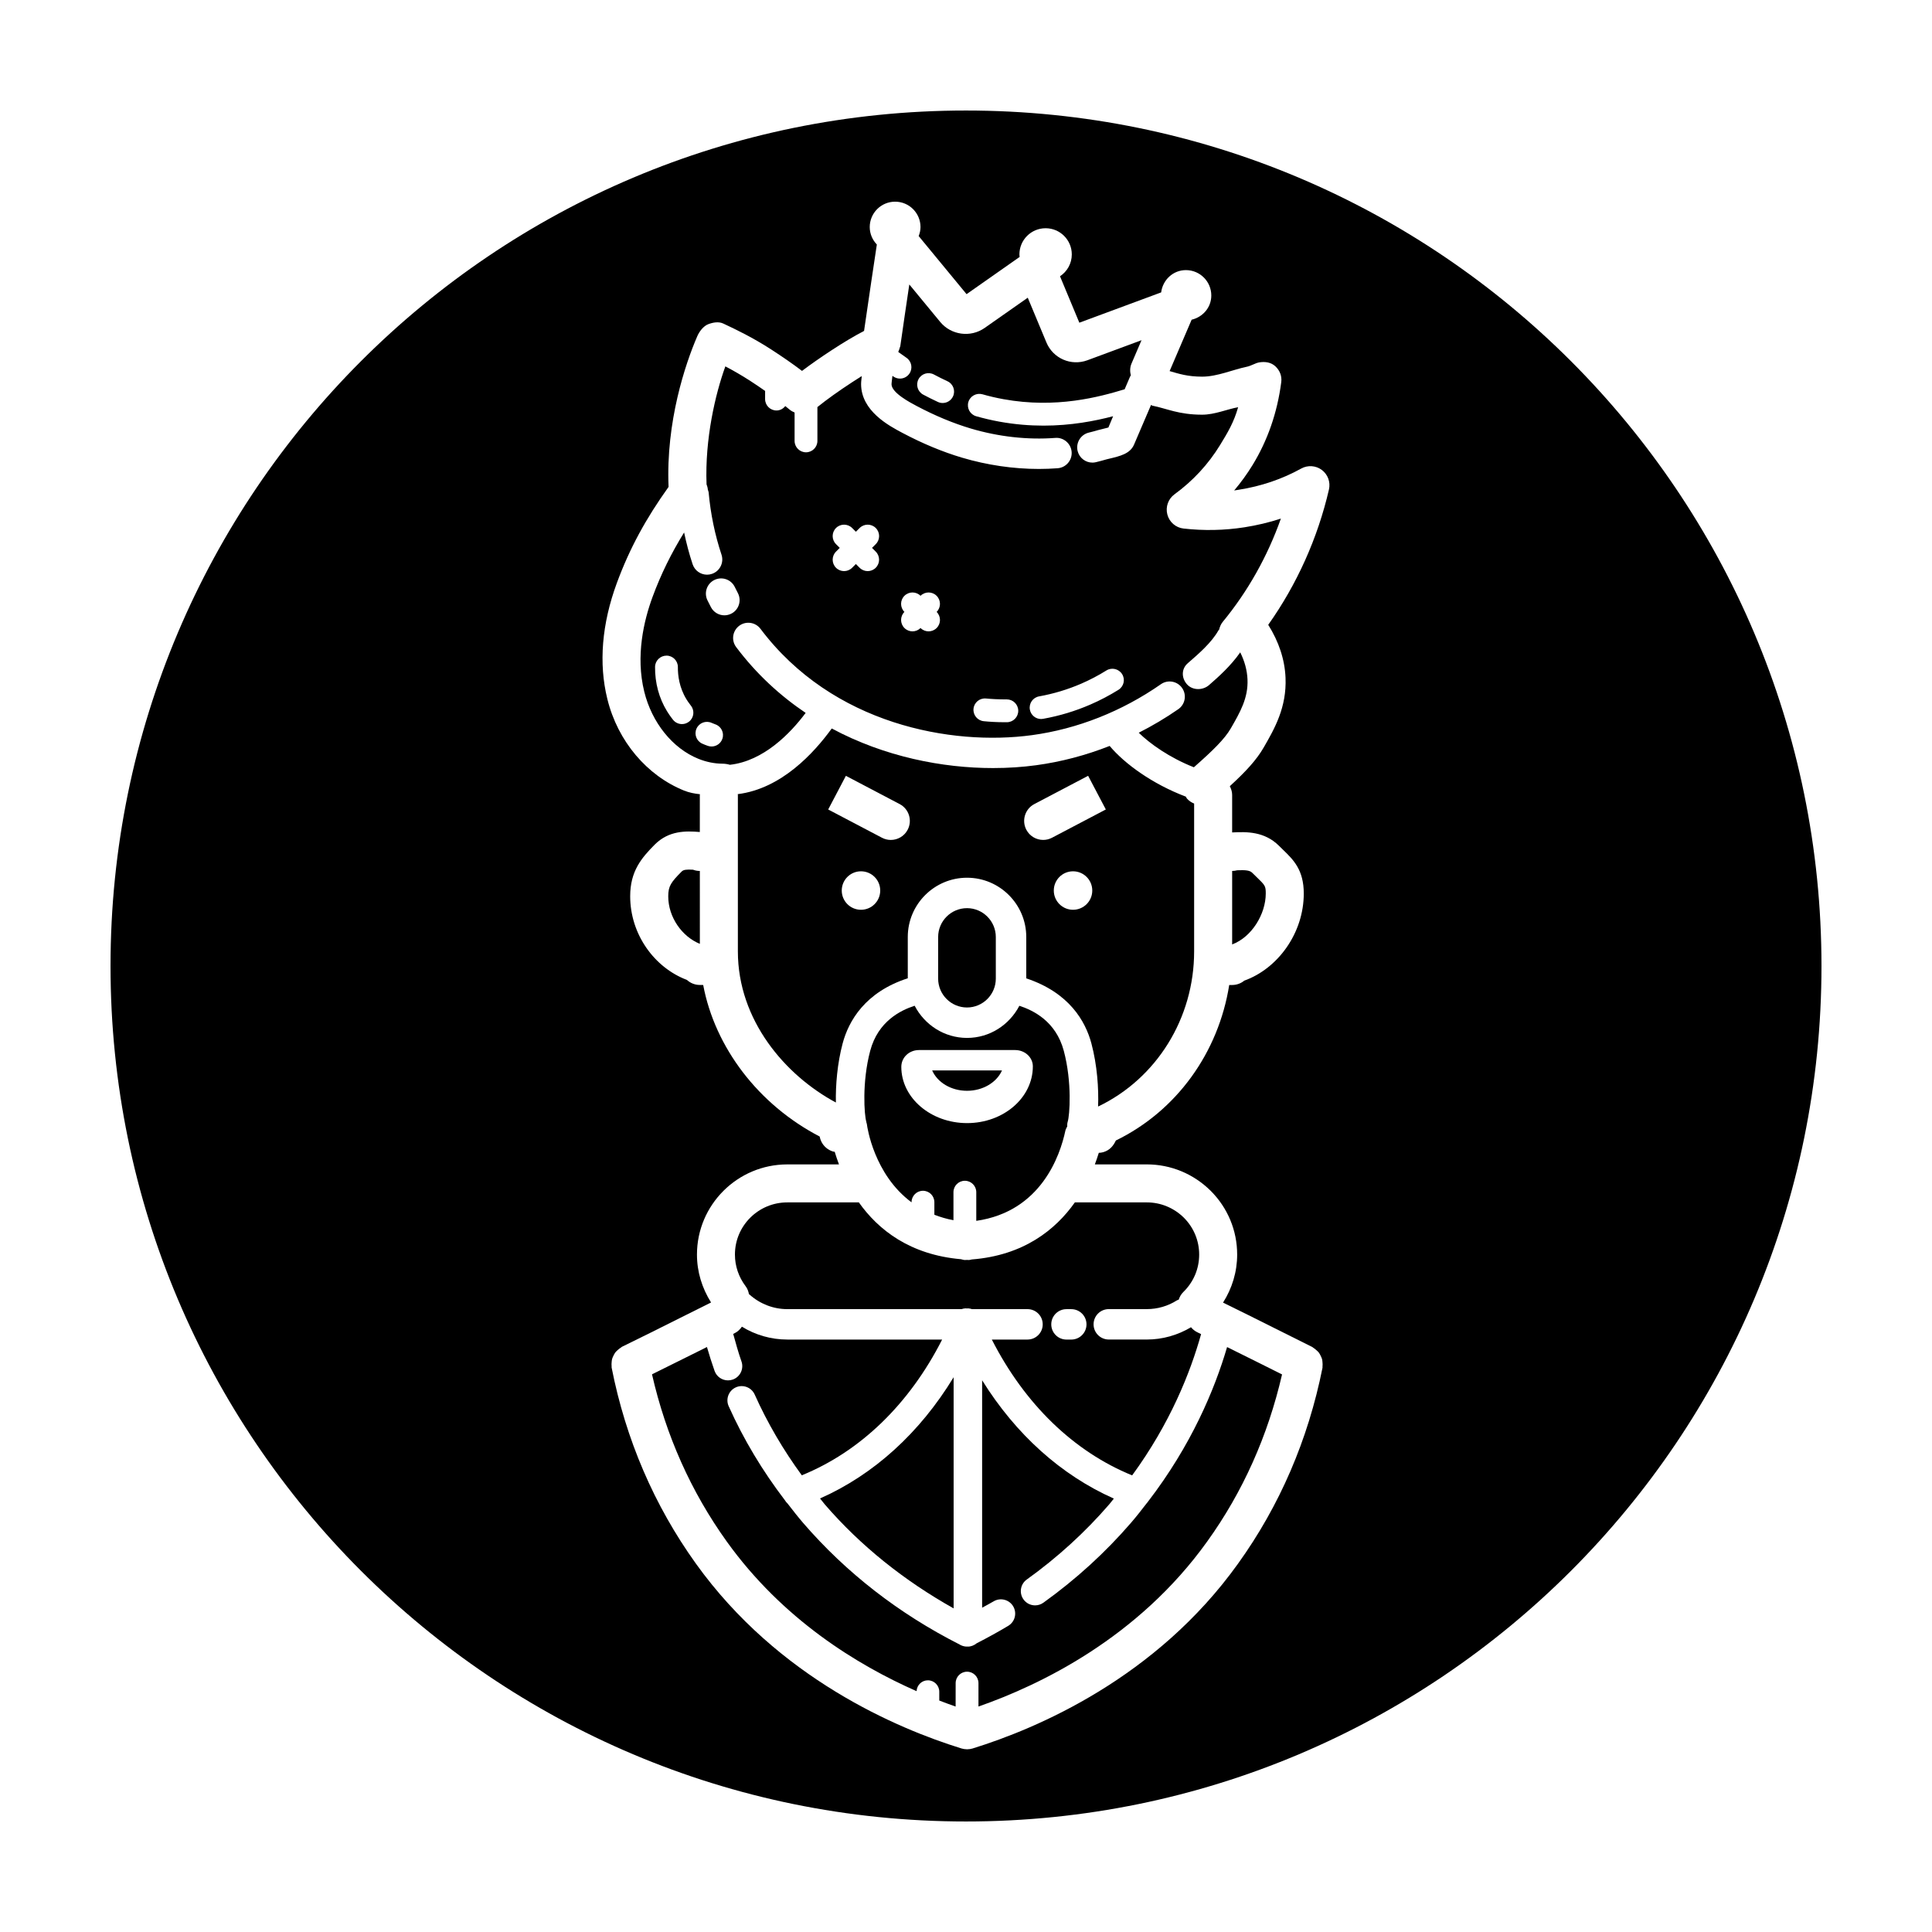
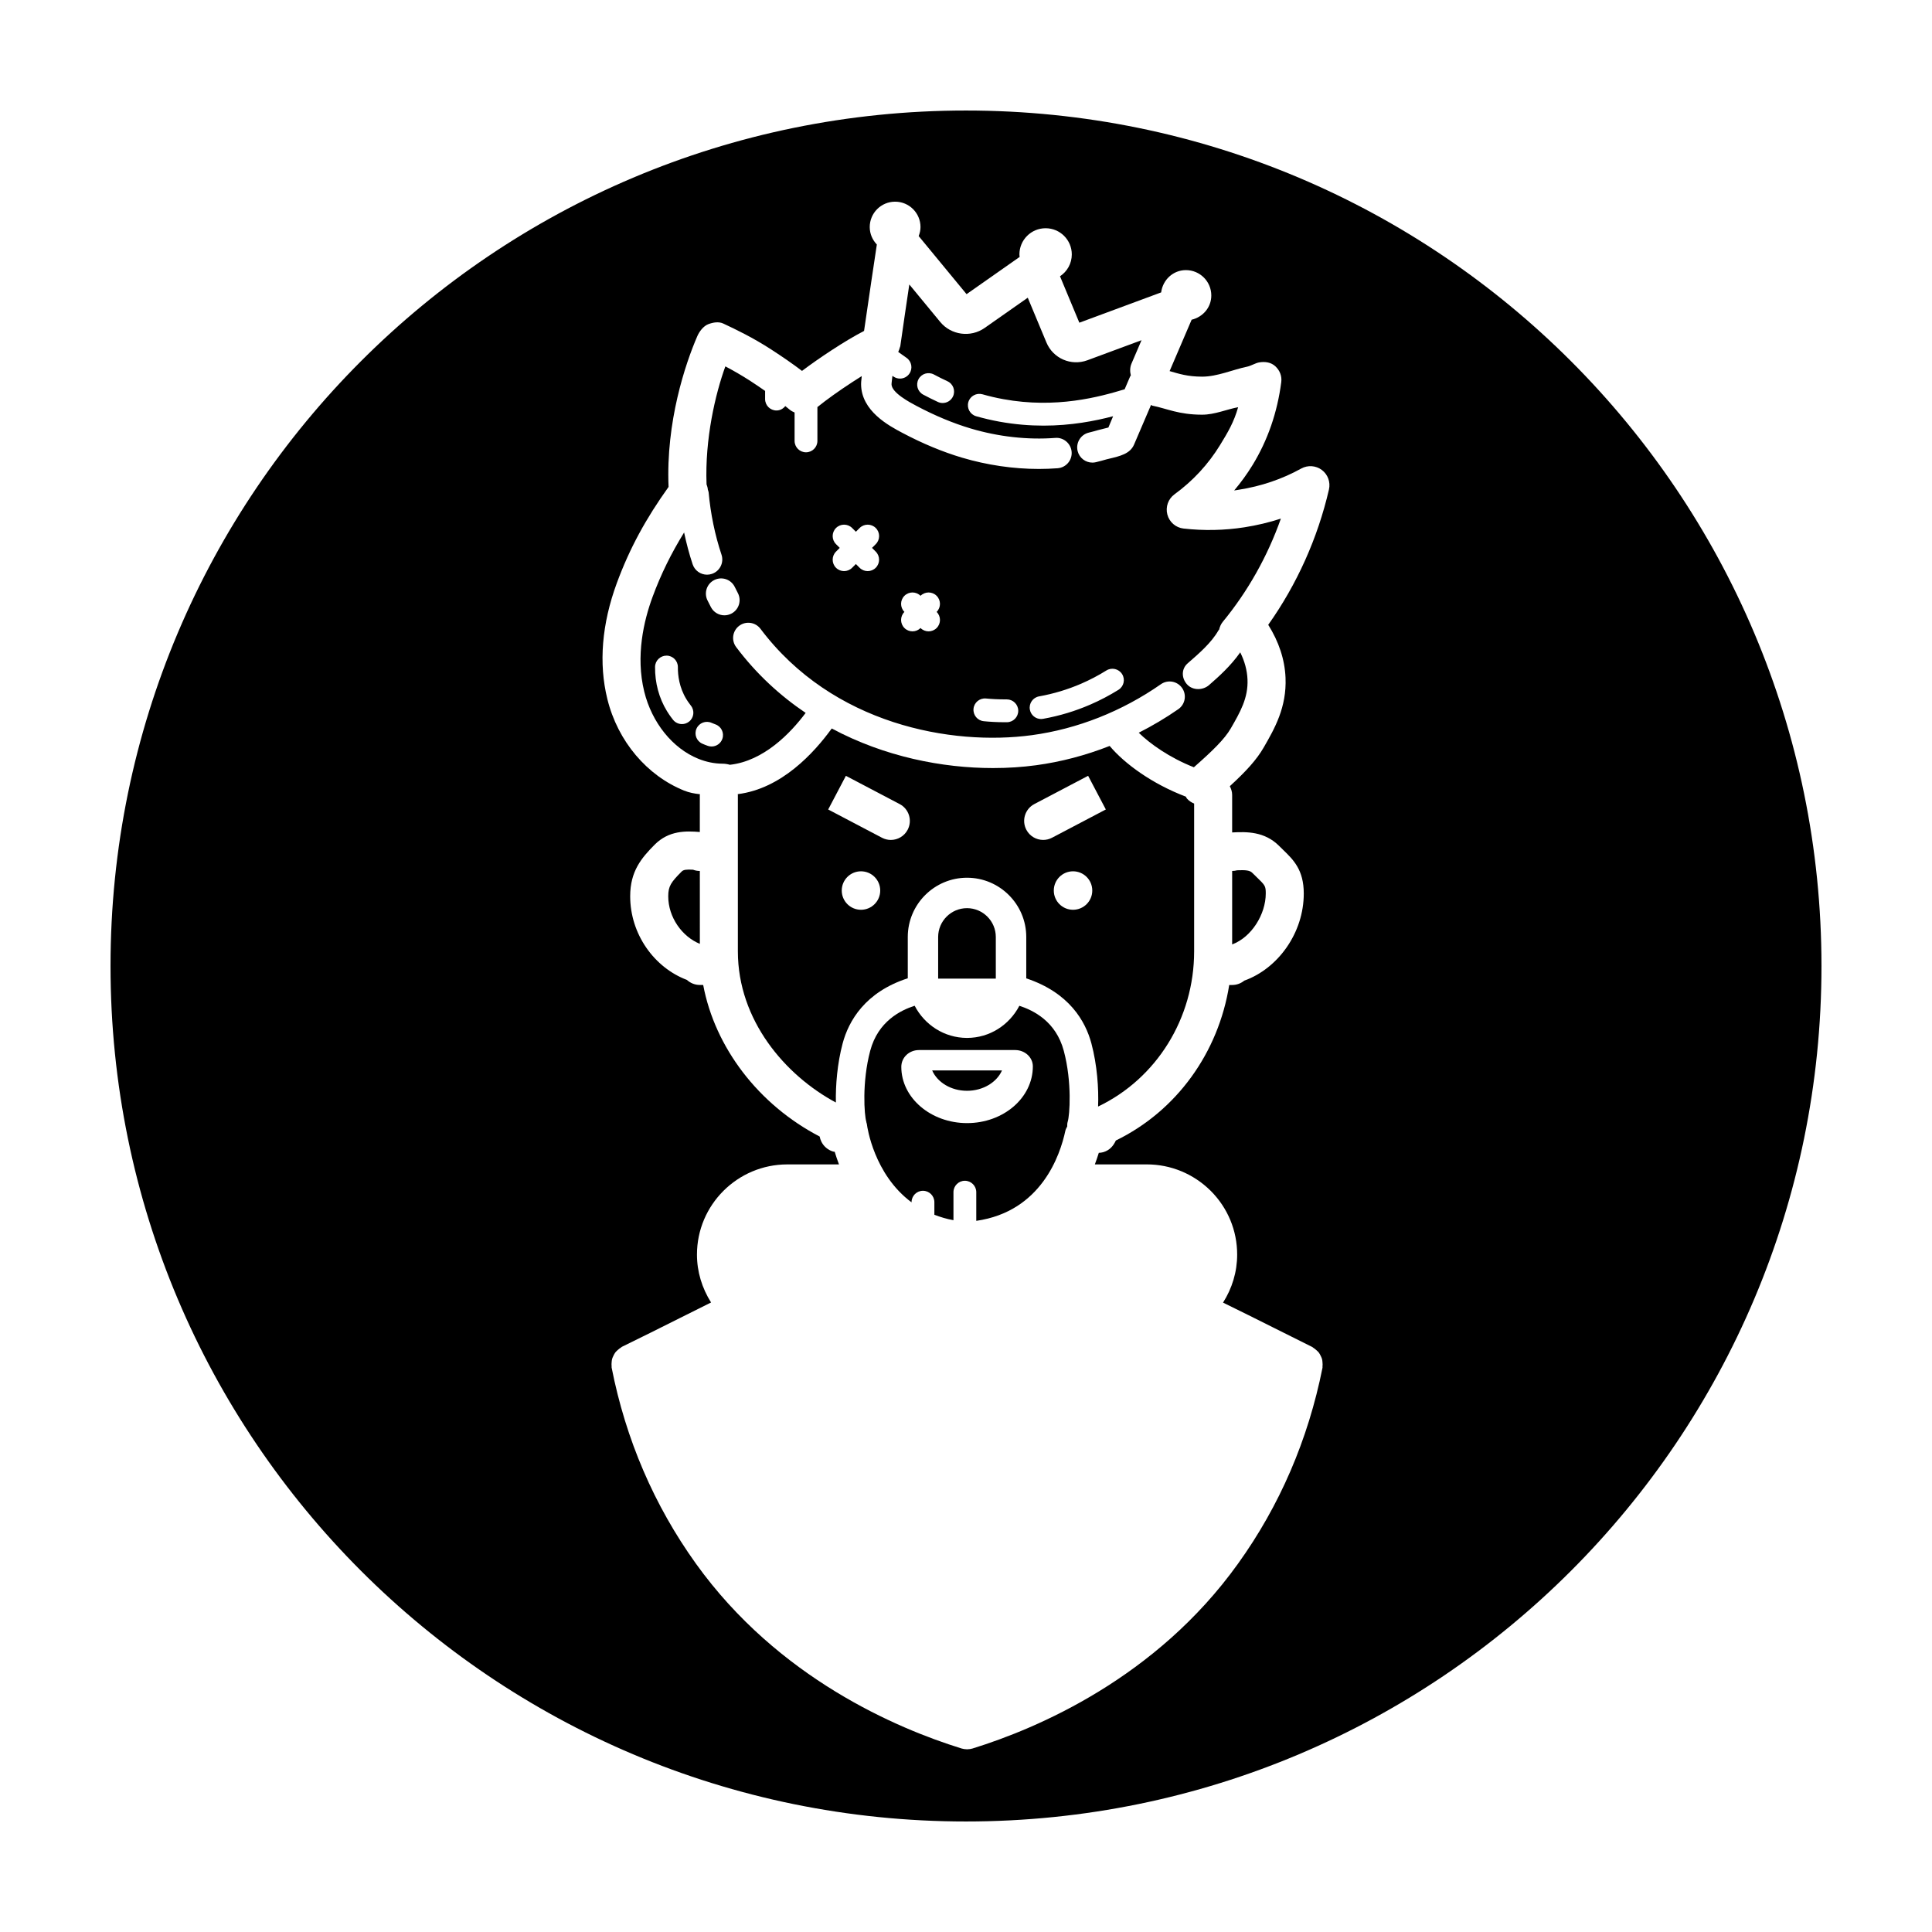
<svg xmlns="http://www.w3.org/2000/svg" fill="#000000" width="800px" height="800px" version="1.1" viewBox="144 144 512 512">
  <g>
    <path d="m458.26 355.12c-8.941-3.387-16.273-8.762-20.188-13.438-6.324 2.488-12.887 4.223-19.52 5.117-3.562 0.484-7.391 0.746-11.391 0.746-13.375 0-28.723-2.977-42.742-10.488-4.641 6.402-13.289 15.957-24.914 17.402 0.004 0.066 0.039 0.121 0.039 0.191v41.473c0 18.277 12.566 32.867 25.973 40.055-0.086-4.578 0.367-10.316 1.793-15.66 1.594-5.977 5.969-13.609 17.262-17.262v-10.949c0-8.656 7.043-15.699 15.699-15.699s15.699 7.043 15.699 15.699v10.969c11.359 3.777 15.68 11.32 17.262 17.242 1.535 5.758 1.961 12 1.773 16.73 15.473-7.398 25.453-23.355 25.453-41.125v-39.168c-0.711-0.289-1.375-0.715-1.91-1.328-0.137-0.156-0.176-0.348-0.289-0.508zm-86.09 29.98c-2.816 0-5.098-2.281-5.098-5.098 0-2.816 2.281-5.098 5.098-5.098 2.816 0 5.098 2.281 5.098 5.098 0 2.816-2.285 5.098-5.098 5.098zm12.367-21.203c-0.902 1.715-2.648 2.695-4.465 2.695-0.789 0-1.594-0.188-2.336-0.578l-14.258-7.492 4.691-8.922 14.258 7.492c2.457 1.293 3.406 4.34 2.109 6.805zm43.828 21.203c-2.816 0-5.098-2.281-5.098-5.098 0-2.816 2.281-5.098 5.098-5.098 2.816 0 5.098 2.281 5.098 5.098 0 2.816-2.285 5.098-5.098 5.098zm-5.574-19.09c-0.746 0.395-1.551 0.578-2.336 0.578-1.812 0-3.562-0.977-4.465-2.695-1.293-2.465-0.348-5.512 2.117-6.805l14.258-7.492 4.691 8.922z" />
-     <path d="m362.56 542.66c9.543 11.055 21.078 20.238 34.16 27.582v-61.262c-8.953 14.715-21.113 25.797-35.402 32.129 0.43 0.508 0.812 1.047 1.242 1.551z" />
-     <path d="m447.89 542.38c-1.352 1.742-2.699 3.488-4.203 5.223-6.769 7.844-14.566 14.949-23.172 21.125-0.664 0.48-1.441 0.711-2.203 0.711-1.176 0-2.332-0.543-3.074-1.578-1.215-1.691-0.832-4.055 0.867-5.273 8.121-5.828 15.477-12.535 21.855-19.926 0.438-0.508 0.801-1.012 1.223-1.523-13.996-6.219-25.98-17.012-34.91-31.352v60.27c1.008-0.57 2.051-1.09 3.031-1.676 1.785-1.074 4.102-0.504 5.188 1.285 1.074 1.789 0.5 4.109-1.285 5.188-2.715 1.633-5.543 3.176-8.383 4.637-0.648 0.52-1.438 0.875-2.332 0.875-0.047 0-0.082-0.023-0.121-0.023-0.035 0-0.07 0.023-0.102 0.023-0.574 0-1.152-0.133-1.699-0.406-0.082-0.039-0.156-0.09-0.238-0.133-0.012-0.004-0.016-0.012-0.02-0.016-16.102-8.168-30.059-19-41.469-32.215-1.445-1.676-2.793-3.422-4.144-5.164-0.289-0.25-0.504-0.551-0.707-0.875-5.914-7.742-10.934-16.078-14.887-24.902-0.852-1.906 0-4.141 1.906-4.992 1.898-0.852 4.137 0 4.992 1.906 3.375 7.535 7.578 14.691 12.484 21.402 15.531-6.324 28.504-18.879 37.191-35.977h-41.055c-4.262 0-8.41-1.195-12.016-3.41-0.469 0.68-1.047 1.289-1.844 1.684-0.156 0.074-0.309 0.152-0.457 0.23 0.68 2.438 1.34 4.891 2.188 7.281 0.695 1.969-0.336 4.125-2.309 4.82-0.418 0.145-0.84 0.215-1.258 0.215-1.559 0-3.019-0.969-3.562-2.519-0.734-2.086-1.402-4.195-2.019-6.324-0.91 0.457-1.828 0.906-2.734 1.367-3.93 1.969-7.875 3.918-11.824 5.871 3.68 16.164 10.309 31.066 19.809 44.309 14.801 20.633 34.613 32.746 50.305 39.656 0.082-1.598 1.375-2.875 2.992-2.875 1.672 0 3.023 1.355 3.023 3.023v2.336c1.508 0.586 2.953 1.113 4.332 1.594l0.008-6.211c0-1.672 1.355-3.023 3.023-3.023 1.668 0 3.023 1.355 3.023 3.023v6.207c16.359-5.703 42.328-18.199 60.609-43.727 9.473-13.168 16.105-28.062 19.844-44.285-2.211-1.102-4.422-2.203-6.625-3.309-2.637-1.32-5.297-2.625-7.941-3.941-3.309 11.305-9.516 26.078-20.945 40.945-0.121 0.156-0.215 0.316-0.355 0.449z" />
    <path d="m479.44 380.79c0-2-0.176-2.172-2.344-4.277l-1.25-1.223c-0.645-0.645-1.742-0.75-3.969-0.66-0.426 0.113-0.879 0.18-1.344 0.18v19.473c5.195-1.941 8.906-8.051 8.906-13.492z" />
-     <path d="m401.53 477.77c-0.246 0.039-0.473 0.145-0.73 0.145-0.125 0-0.328-0.012-0.527-0.023-0.223 0.016-0.449 0.023-0.57 0.023-0.359 0-0.676-0.133-1.012-0.207-13.547-1.176-21.957-7.805-27.086-15.059h-18.977c-7.648 0-13.863 6.195-13.863 13.82 0 3.043 0.984 5.945 2.836 8.398 0.488 0.645 0.746 1.375 0.883 2.121 0.051 0.039 0.105 0.051 0.156 0.09 2.777 2.484 6.324 3.856 9.992 3.856h46.18c0.383-0.125 0.781-0.211 1.195-0.211 0.086 0 0.16 0.047 0.246 0.051 0.086-0.004 0.168-0.051 0.25-0.051 0.023 0 0.039 0.016 0.066 0.016 0.352 0.004 0.684 0.098 1.02 0.195h14.711c2.227 0 4.031 1.805 4.031 4.031 0 2.227-1.805 4.031-4.031 4.031h-9.457c8.727 17.121 21.695 29.68 37.188 35.996 10.066-13.773 15.422-27.242 18.27-37.434-0.344-0.168-0.676-0.336-1.02-0.504-0.664-0.324-1.211-0.785-1.652-1.32-3.543 2.109-7.559 3.254-11.699 3.254h-10.09c-2.227 0-4.031-1.805-4.031-4.031s1.805-4.031 4.031-4.031h10.09c2.836 0 5.602-0.805 7.984-2.328 0.145-0.09 0.309-0.105 0.457-0.176 0.246-0.73 0.613-1.43 1.203-2.004 2.719-2.641 4.219-6.172 4.219-9.949 0-3.68-1.441-7.148-4.055-9.766-2.641-2.606-6.133-4.055-9.809-4.055h-19.078c-5.148 7.273-13.586 14.051-27.32 15.121zm30.402 17.199c0 2.227-1.805 4.031-4.031 4.031h-1.273c-2.227 0-4.031-1.805-4.031-4.031 0-2.227 1.805-4.031 4.031-4.031h1.273c2.231 0.004 4.031 1.805 4.031 4.031z" />
    <path d="m324.66 374.95c-2.84 2.856-3.57 3.883-3.57 6.578 0 5.566 3.672 10.688 8.379 12.602l-0.004-19.316c-0.637 0-1.246-0.117-1.805-0.332-1.758-0.102-2.539 0.008-3 0.469z" />
    <path d="m400.27 433.07c4.246 0 7.879-2.246 9.266-5.391h-18.504c1.41 3.18 5.016 5.391 9.238 5.391z" />
    <path d="m386.39 410.53c-3.68 1.199-9.684 4.086-11.777 11.941-2.223 8.344-1.559 17.121-1.039 18.766 0.016 0.051 0 0.102 0.016 0.156 0.051 0.258 0.172 0.488 0.176 0.762 0.066 0.438 1.812 13.078 11.805 20.477v-0.039c0-1.672 1.355-3.023 3.023-3.023 1.668 0 3.023 1.355 3.023 3.023v3.332c1.562 0.598 3.215 1.113 5.059 1.441v-7.426c0-1.672 1.355-3.023 3.023-3.023 1.668 0 3.023 1.355 3.023 3.023v7.598c17.168-2.465 22.215-17.32 23.609-23.879 0.09-0.422 0.312-0.77 0.492-1.137-0.016-0.418 0-0.848 0.133-1.27 0.52-1.648 1.188-10.422-1.039-18.766-2.098-7.856-8.102-10.742-11.777-11.941-2.621 5.031-7.82 8.516-13.875 8.516-6.062-0.012-11.258-3.496-13.875-8.531zm13.895 11.746h12.746c2.586 0 4.684 1.941 4.684 4.316 0 8.359-7.82 15.043-17.426 15.043-9.609 0-17.434-6.688-17.434-14.902 0-2.523 2.102-4.457 4.684-4.457z" />
-     <path d="m407.9 403.35v-11.035c0-4.211-3.426-7.644-7.637-7.644s-7.644 3.43-7.644 7.644v11.035c0 4.211 3.43 7.644 7.644 7.644 4.211 0 7.637-3.438 7.637-7.644z" />
+     <path d="m407.9 403.35v-11.035c0-4.211-3.426-7.644-7.637-7.644s-7.644 3.43-7.644 7.644v11.035z" />
    <path d="m457.66 284.07c-2.066-0.23-3.773-1.707-4.301-3.719-0.527-2.012 0.223-4.137 1.898-5.356 4.902-3.578 8.961-7.969 12.078-13.062 2.07-3.379 3.668-6.062 4.781-10.016-2.961 0.535-6.215 1.98-9.52 1.98h-0.016c-6.246 0-9.332-1.629-13.23-2.402l-0.309-0.191c-2.465 5.754-4.422 10.324-4.508 10.52-1.047 2.43-3.672 3.047-6.715 3.769l-0.551 0.133c-0.918 0.273-1.863 0.523-2.816 0.754-0.316 0.082-0.641 0.117-0.957 0.117-1.812 0-3.465-1.234-3.914-3.078-0.523-2.16 0.801-4.344 2.961-4.871 0.828-0.203 1.641-0.418 2.457-0.66 0.188-0.055 0.527-0.137 0.961-0.242 0.336-0.082 1.133-0.266 1.777-0.449 0.309-0.746 0.715-1.727 1.25-2.988-4.891 1.273-11.133 2.488-18.438 2.488-3.668 0-7.594-0.309-11.738-1.062-2.117-0.387-4.156-0.871-6.109-1.426-1.605-0.457-2.535-2.133-2.082-3.738 0.457-1.602 2.125-2.523 3.738-2.082 1.773 0.508 3.617 0.945 5.543 1.293 14.016 2.562 25.488-0.605 32.145-2.621 0.449-1.047 0.922-2.144 1.445-3.379 0.047-0.109 0.141-0.176 0.191-0.281-0.246-1.023-0.262-2.106 0.18-3.148l2.656-6.195-14.348 5.316c-4.332 1.594-9.098-0.484-10.863-4.734l-4.938-11.844-11.43 8.016c-3.719 2.613-8.898 1.906-11.777-1.598l-8.184-9.926c-0.766 5.148-1.664 11.234-2.387 16.344-0.02 0.156-0.117 0.281-0.152 0.434-0.074 0.312-0.18 0.605-0.316 0.898-0.031 0.066-0.039 0.145-0.074 0.211 0.684 0.5 1.379 0.996 2.168 1.535 1.379 0.941 1.734 2.828 0.789 4.203-0.586 0.855-1.535 1.32-2.5 1.32-0.59 0-1.18-0.172-1.703-0.523-0.109-0.074-0.191-0.141-0.297-0.211-0.195 1.57-0.238 2.086-0.242 2.223 0 2.254 4.848 4.816 6.672 5.777 4.871 2.578 9.684 4.578 14.297 5.953 7.359 2.191 15.121 3.062 22.441 2.5 2.176-0.188 4.156 1.492 4.324 3.715 0.168 2.223-1.496 4.156-3.715 4.324-1.637 0.121-3.289 0.188-4.957 0.188-6.777 0-13.738-1.02-20.391-2.996-5.129-1.527-10.434-3.727-15.77-6.555-3.562-1.883-10.965-5.801-10.965-12.957 0-0.246 0.004-0.625 0.176-2.102-0.777 0.484-1.578 0.992-2.457 1.566-3.691 2.41-6.793 4.629-9.297 6.648v8.961c0 1.672-1.355 3.023-3.023 3.023s-3.023-1.355-3.023-3.023v-7.523c-0.465-0.195-0.918-0.43-1.32-0.77-0.359-0.301-0.762-0.621-1.145-0.934-0.555 0.695-1.371 1.168-2.328 1.168-1.672 0-3.023-1.355-3.023-3.023l0.004-2.16c-1.219-0.852-2.488-1.715-3.859-2.606-2.379-1.543-4.613-2.816-6.676-3.898-2.656 7.316-5.445 19.234-4.984 31.258 0.176 0.465 0.309 0.926 0.344 1.422 0.066 0.23 0.18 0.438 0.207 0.691 0.52 5.723 1.668 11.285 3.41 16.523 0.707 2.109-0.434 4.394-2.551 5.098-0.422 0.141-0.852 0.211-1.273 0.211-1.688 0-3.258-1.066-3.824-2.754-0.91-2.734-1.648-5.562-2.262-8.43-3.402 5.508-6.125 11.012-8.367 17.098-2.293 6.219-4.527 15.617-2.195 25.07 2.019 8.219 7.5 15.035 14.312 17.793 2.106 0.852 4.254 1.293 6.375 1.309 0.715 0.004 1.391 0.105 2.004 0.293 8.949-0.988 16.062-8.363 20.086-13.75-6.742-4.543-13.023-10.27-18.414-17.438-1.34-1.777-0.984-4.301 0.797-5.644 1.785-1.34 4.301-0.977 5.644 0.797 19.109 25.406 50.688 31.07 71.926 28.184 12.043-1.633 23.859-6.297 34.195-13.504 1.824-1.27 4.336-0.828 5.613 1.004 1.273 1.824 0.828 4.336-1.004 5.613-3.356 2.336-6.871 4.402-10.484 6.246 3.008 2.926 8.074 6.57 14.605 9.152 4.984-4.379 8.148-7.473 9.77-10.277 2.5-4.332 4.656-8.074 4.445-13.02-0.105-2.41-0.754-4.805-1.926-7.16-2.484 3.57-5.75 6.488-8.266 8.676-0.805 0.699-1.855 1.059-2.887 1.059-1.125 0-2.227-0.422-2.988-1.301-1.461-1.676-1.465-4.062 0.211-5.523 3.023-2.625 6.309-5.473 8.148-8.715 0.051-0.09 0.137-0.137 0.191-0.223 0.172-0.734 0.457-1.445 0.973-2.07 6.629-8.047 11.859-17.359 15.391-27.348-3.117 1.02-6.352 1.785-9.684 2.309-5.312 0.824-10.742 0.934-16.109 0.324zm-61.102-35.023c-0.508 1.102-1.602 1.754-2.746 1.754-0.422 0-0.855-0.09-1.266-0.281-1.359-0.629-2.656-1.281-3.891-1.941-1.473-0.785-2.023-2.621-1.238-4.09 0.785-1.477 2.613-2.031 4.09-1.238 1.133 0.609 2.328 1.203 3.578 1.785 1.52 0.695 2.18 2.496 1.473 4.012zm-69.965 86.199c-0.555 0.434-1.211 0.645-1.863 0.645-0.898 0-1.785-0.398-2.379-1.152-0.863-1.094-1.402-1.965-1.605-2.297-2.102-3.43-3.188-7.477-3.148-11.703 0.016-1.672 1.391-2.992 3.055-2.992 1.672 0.016 3.008 1.379 2.992 3.055-0.02 2.156 0.352 5.375 2.258 8.496 0.152 0.25 0.559 0.898 1.199 1.715 1.035 1.305 0.809 3.207-0.508 4.234zm8.852 4.519c-0.422 1.258-1.602 2.062-2.867 2.062-0.316 0-0.641-0.051-0.961-0.156-0.523-0.176-1.027-0.379-1.516-0.598-1.523-0.684-2.203-2.473-1.512-3.996 0.691-1.523 2.473-2.195 3.996-1.512 0.309 0.137 0.625 0.266 0.953 0.379 1.586 0.527 2.438 2.234 1.906 3.82zm2.398-33.164c-0.598 0.312-1.238 0.465-1.867 0.465-1.449 0-2.852-0.785-3.57-2.16-0.316-0.605-0.629-1.215-0.926-1.82-0.977-2-0.152-4.414 1.848-5.391 2.004-0.973 4.41-0.152 5.391 1.848l0.82 1.621c1.035 1.973 0.277 4.41-1.695 5.438zm38.238-16.414c1.18 1.18 1.18 3.094 0 4.277-0.59 0.59-1.367 0.887-2.137 0.887-0.777 0-1.547-0.297-2.137-0.887l-0.992-0.992-0.992 0.992c-0.59 0.59-1.367 0.887-2.137 0.887-0.77 0-1.547-0.297-2.137-0.887-1.18-1.18-1.18-3.094 0-4.277l0.992-0.992-0.992-0.992c-1.18-1.18-1.18-3.094 0-4.277 1.184-1.18 3.098-1.18 4.277 0l0.992 0.992 0.992-0.992c1.18-1.18 3.094-1.18 4.277 0s1.18 3.094 0 4.277l-0.992 0.992zm16.141 20.242c-0.59 0.59-1.367 0.887-2.137 0.887-0.77 0-1.543-0.293-2.133-0.883-0.59 0.586-1.359 0.883-2.133 0.883-0.77 0-1.547-0.297-2.137-0.887-1.18-1.18-1.18-3.09-0.004-4.266-1.176-1.18-1.176-3.09 0.004-4.266 1.18-1.18 3.09-1.18 4.266-0.004 1.18-1.176 3.09-1.176 4.266 0.004 1.18 1.18 1.18 3.09 0.004 4.266 1.18 1.176 1.18 3.086 0.004 4.266zm18.633 24.969h-0.555c-2.246 0-4.141-0.125-5.594-0.273-1.664-0.16-2.875-1.641-2.715-3.301 0.16-1.656 1.633-2.871 3.301-2.715 1.406 0.137 3.238 0.246 5.5 0.238h0.031c1.656 0 3.008 1.336 3.023 2.992 0.016 1.672-1.324 3.039-2.992 3.059zm29.551-8.59c-2.379 1.48-4.887 2.801-7.457 3.91-3.988 1.734-8.195 3.004-12.516 3.777-0.18 0.035-0.359 0.051-0.535 0.051-1.438 0-2.711-1.027-2.973-2.488-0.297-1.641 0.797-3.215 2.438-3.508 3.856-0.695 7.613-1.828 11.176-3.371 2.297-0.996 4.539-2.172 6.664-3.496 1.414-0.883 3.281-0.449 4.168 0.969 0.887 1.414 0.449 3.269-0.965 4.156z" />
    <path d="m400 173.29c-125.21 0-226.71 101.5-226.71 226.71 0 125.21 101.5 226.71 226.71 226.71s226.71-101.5 226.71-226.71c-0.004-125.21-101.5-226.71-226.71-226.71zm96.191 100.41c-2.988 12.941-8.52 25.207-16.098 35.883 2.805 4.465 4.379 9.168 4.586 14.016 0.332 7.863-2.91 13.504-5.777 18.477-1.898 3.301-4.769 6.41-8.992 10.277 0.359 0.695 0.621 1.457 0.621 2.305v9.949c3.891-0.207 8.586-0.277 12.438 3.562l1.137 1.117c2.656 2.578 5.406 5.246 5.406 11.508 0 10.469-6.848 19.895-15.77 23.09-0.871 0.719-1.992 1.152-3.211 1.152h-0.777c-2.84 17.91-13.922 33.367-30.039 41.211-0.625 1.32-1.523 2.543-3.32 3.09-0.402 0.121-0.805 0.156-1.203 0.18-0.289 0.945-0.641 1.977-1.047 3.062h13.77c6.344 0 12.348 2.481 16.914 6.984 4.543 4.543 7.031 10.543 7.031 16.914 0 4.594-1.344 8.953-3.742 12.73 4.539 2.223 9.043 4.457 13.527 6.711 3.371 1.688 6.734 3.379 10.125 5.055 0.109 0.055 0.172 0.152 0.277 0.211 0.301 0.176 0.555 0.395 0.812 0.625 0.238 0.211 0.465 0.414 0.656 0.66 0.195 0.258 0.328 0.539 0.473 0.828 0.141 0.293 0.281 0.57 0.367 0.883 0.082 0.297 0.098 0.598 0.121 0.91 0.031 0.348 0.047 0.684 0 1.039-0.016 0.117 0.023 0.227 0 0.344-3.82 19.098-11.352 36.566-22.383 51.914-21.73 30.348-53.293 43.684-70.234 48.945-0.012 0.004-0.02 0.004-0.031 0.012-0.02 0.004-0.039 0.016-0.059 0.02-0.457 0.141-0.922 0.203-1.379 0.211-0.035 0-0.07 0.016-0.105 0.016s-0.07-0.016-0.105-0.016c-0.457-0.012-0.922-0.07-1.379-0.211-0.02-0.004-0.039-0.016-0.059-0.02-0.012-0.004-0.02-0.004-0.031-0.012-16.938-5.254-48.508-18.59-70.285-48.949-11.078-15.441-18.594-32.93-22.34-51.969-0.023-0.121 0.016-0.23 0-0.348-0.047-0.352-0.023-0.691 0.004-1.039 0.023-0.312 0.047-0.613 0.133-0.91 0.086-0.312 0.227-0.59 0.371-0.883 0.145-0.289 0.277-0.562 0.473-0.82 0.191-0.25 0.422-0.453 0.664-0.664 0.25-0.227 0.504-0.438 0.805-0.613 0.105-0.059 0.176-0.168 0.289-0.223 5.129-2.492 10.207-5.039 15.289-7.586 2.769-1.391 5.547-2.777 8.328-4.156-2.41-3.824-3.738-8.152-3.738-12.695 0-13.176 10.742-23.895 23.941-23.895h13.695c-0.449-1.188-0.82-2.297-1.133-3.344-0.145-0.031-0.289-0.02-0.434-0.066-1.34-0.398-2.473-1.352-3.094-2.606-0.23-0.473-0.379-0.934-0.457-1.371-16.246-8.449-27.754-23.617-30.867-40.16l-0.891-0.008c-1.32 0-2.519-0.508-3.422-1.336-8.645-3.258-15.035-12.102-15.035-22.172 0-6.609 2.953-10.117 6.523-13.707 3.758-3.738 8.207-3.617 11.93-3.32l0.004-9.836c0-0.059 0.035-0.117 0.035-0.176-1.422-0.152-2.832-0.406-4.227-0.973-9.758-3.949-17.543-12.973-20.32-24.27-2.332-9.438-1.461-19.914 2.519-30.73 3.391-9.203 7.715-17.098 13.707-25.469v-0.004c-0.734-17.242 4.457-32.656 7.617-39.945 0.539-1.25 1.637-2.695 2.91-3.176 1.273-0.48 2.762-0.742 3.988-0.16 3.332 1.562 7.777 3.684 12.688 6.863 3.043 1.98 5.773 3.856 8.16 5.68 2.297-1.727 4.934-3.582 7.875-5.5 3.285-2.141 5.824-3.656 8.57-5.098 1.219-8.504 2.742-18.617 3.387-22.898-1.152-1.211-1.883-2.828-1.883-4.625 0-3.715 3.012-6.727 6.727-6.727s6.727 3.012 6.727 6.727c0 0.848-0.195 1.641-0.484 2.387l12.691 15.395 14.07-9.871c-0.02-0.223-0.066-0.434-0.066-0.66 0-3.836 3.109-6.941 6.941-6.941 3.836 0 6.941 3.109 6.941 6.941 0 2.422-1.246 4.551-3.125 5.789l5.125 12.305 21.684-8.031c0.422-3.309 3.141-5.906 6.559-5.906 3.715 0 6.727 3.012 6.727 6.727 0 3.176-2.246 5.715-5.211 6.418l-5.836 13.617c2.426 0.699 4.746 1.473 8.625 1.473h0.012c3.984 0 8.137-1.863 11.805-2.621 1.16-0.238 2.254-0.969 3.25-1.148 1.578-0.281 3.203-0.051 4.367 1.055 1.164 1.109 1.734 2.578 1.527 4.172-1.047 8.082-3.606 15.434-7.609 21.977-1.457 2.383-3.082 4.606-4.867 6.727 0.383-0.051 0.766-0.121 1.152-0.18 5.984-0.934 11.574-2.832 16.609-5.629 1.742-0.961 3.883-0.82 5.477 0.379 1.59 1.195 2.324 3.211 1.883 5.152z" />
  </g>
</svg>